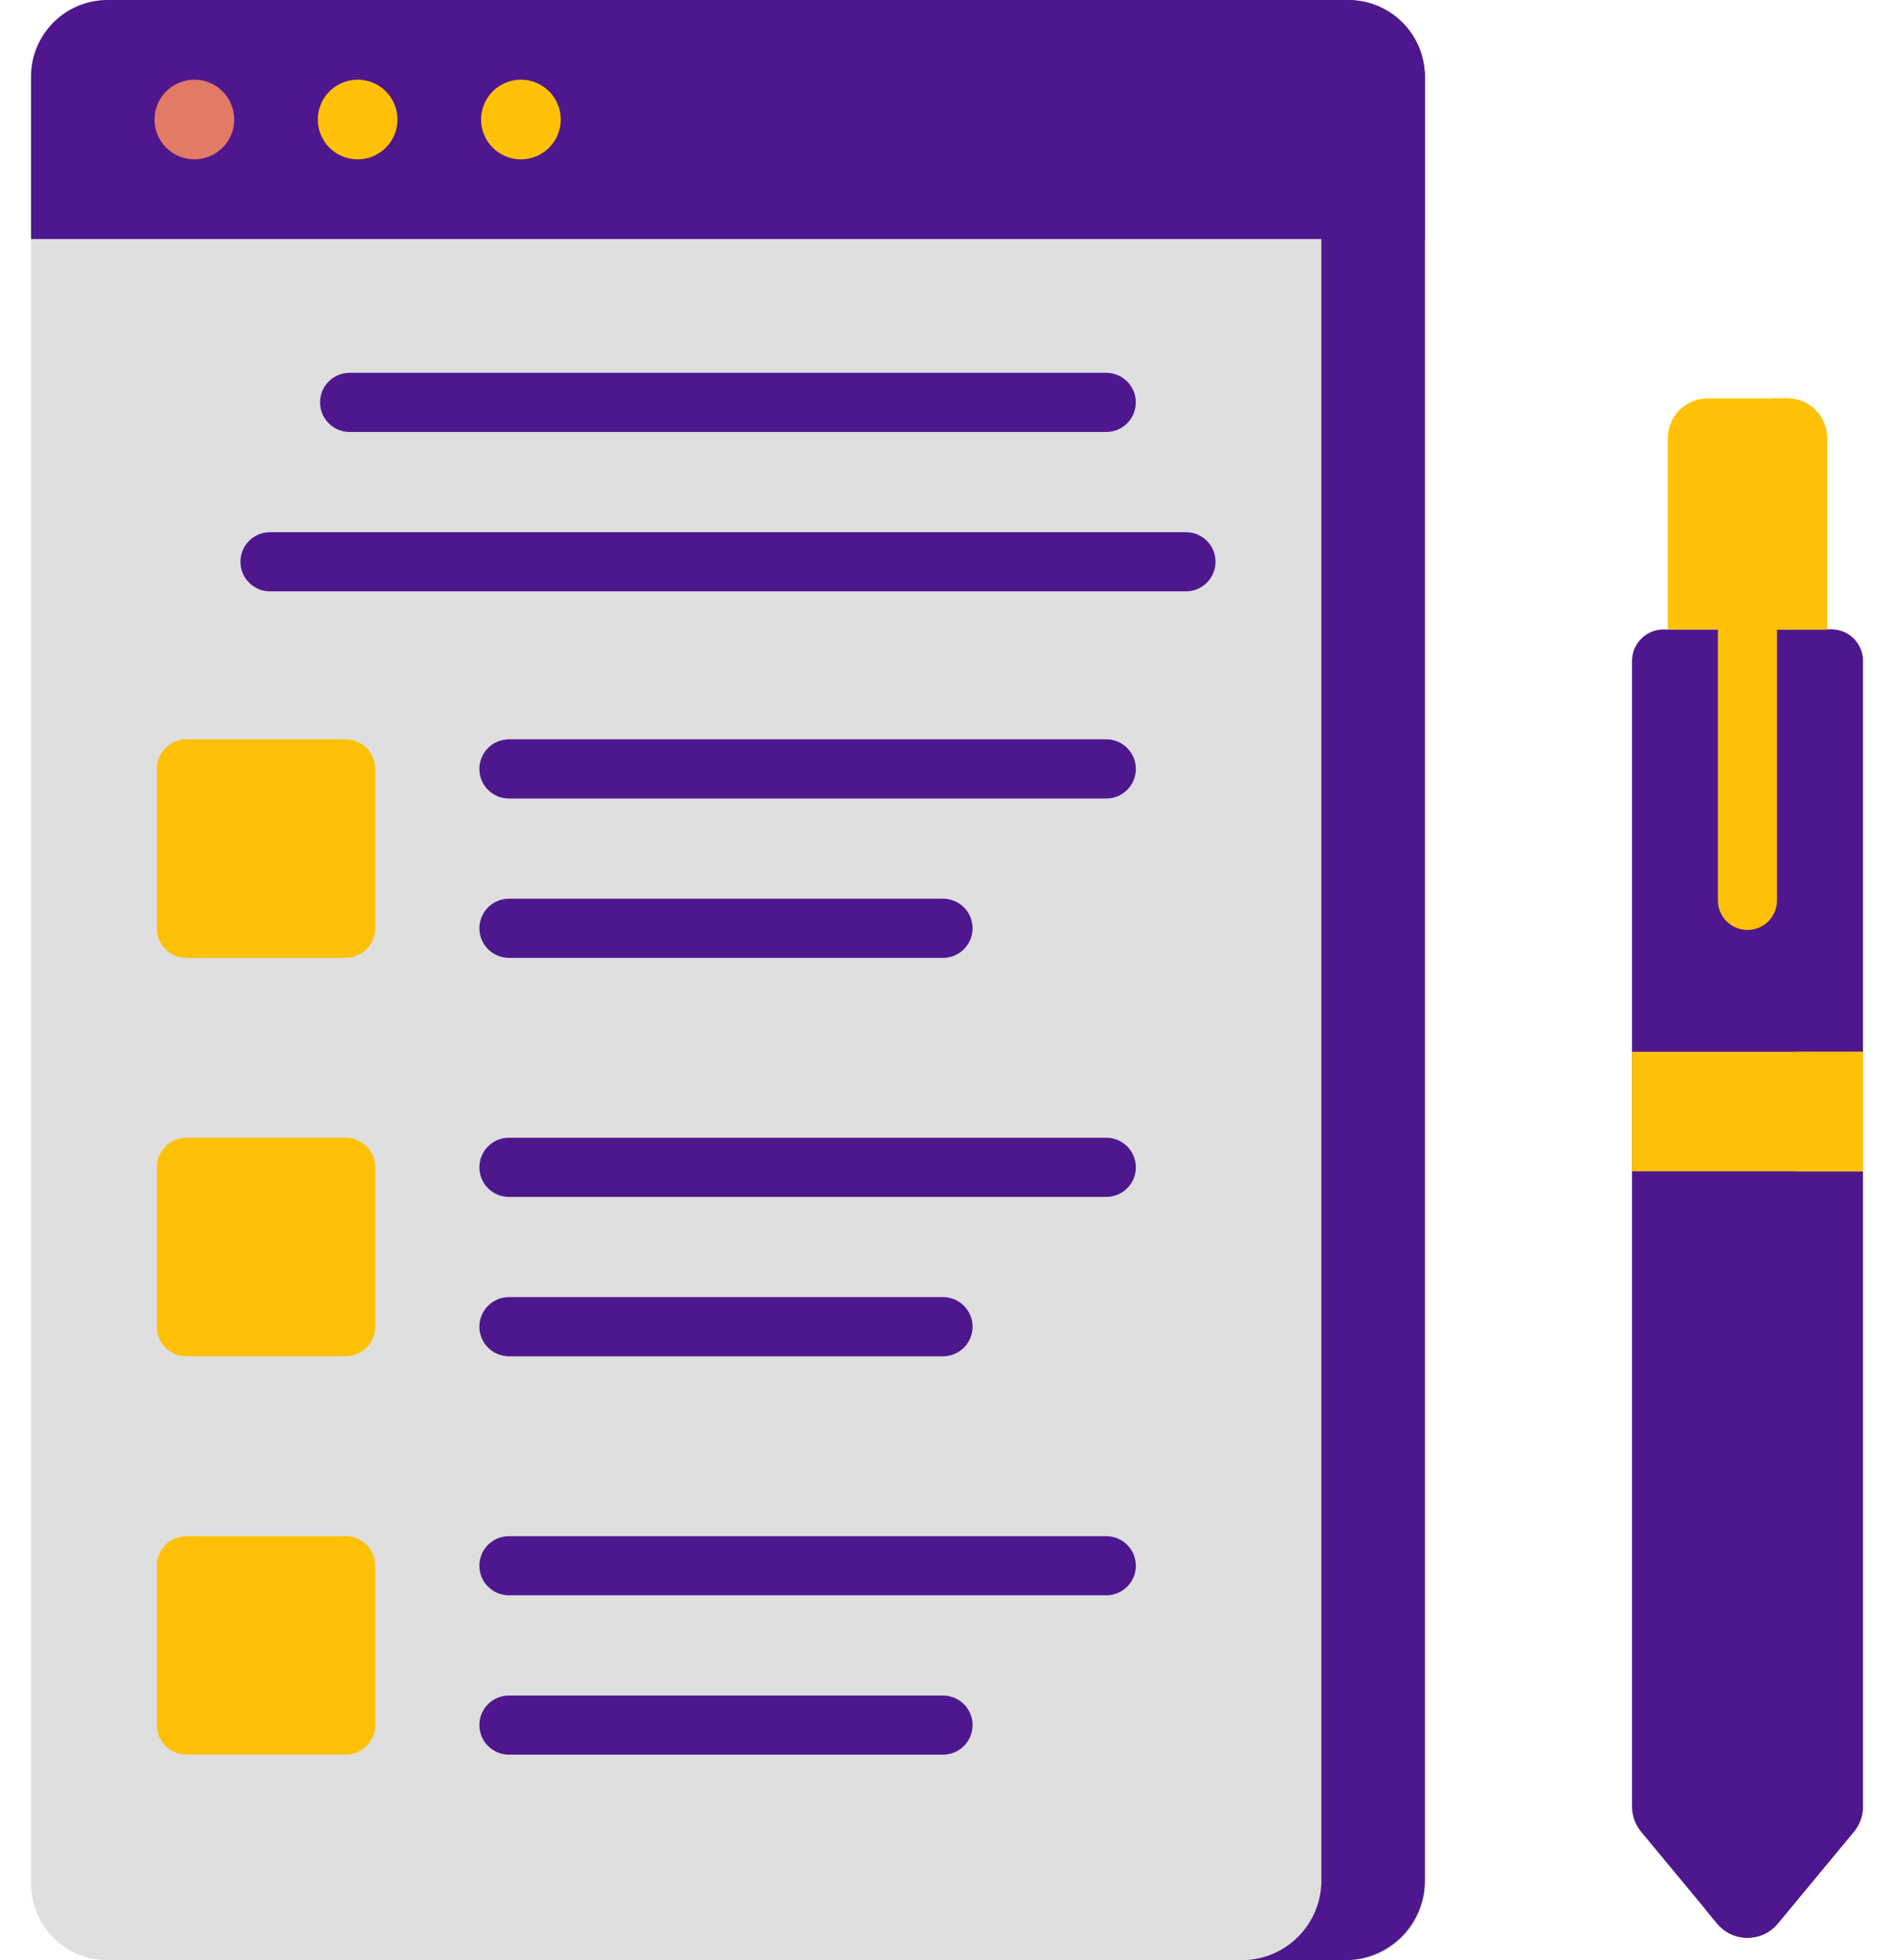
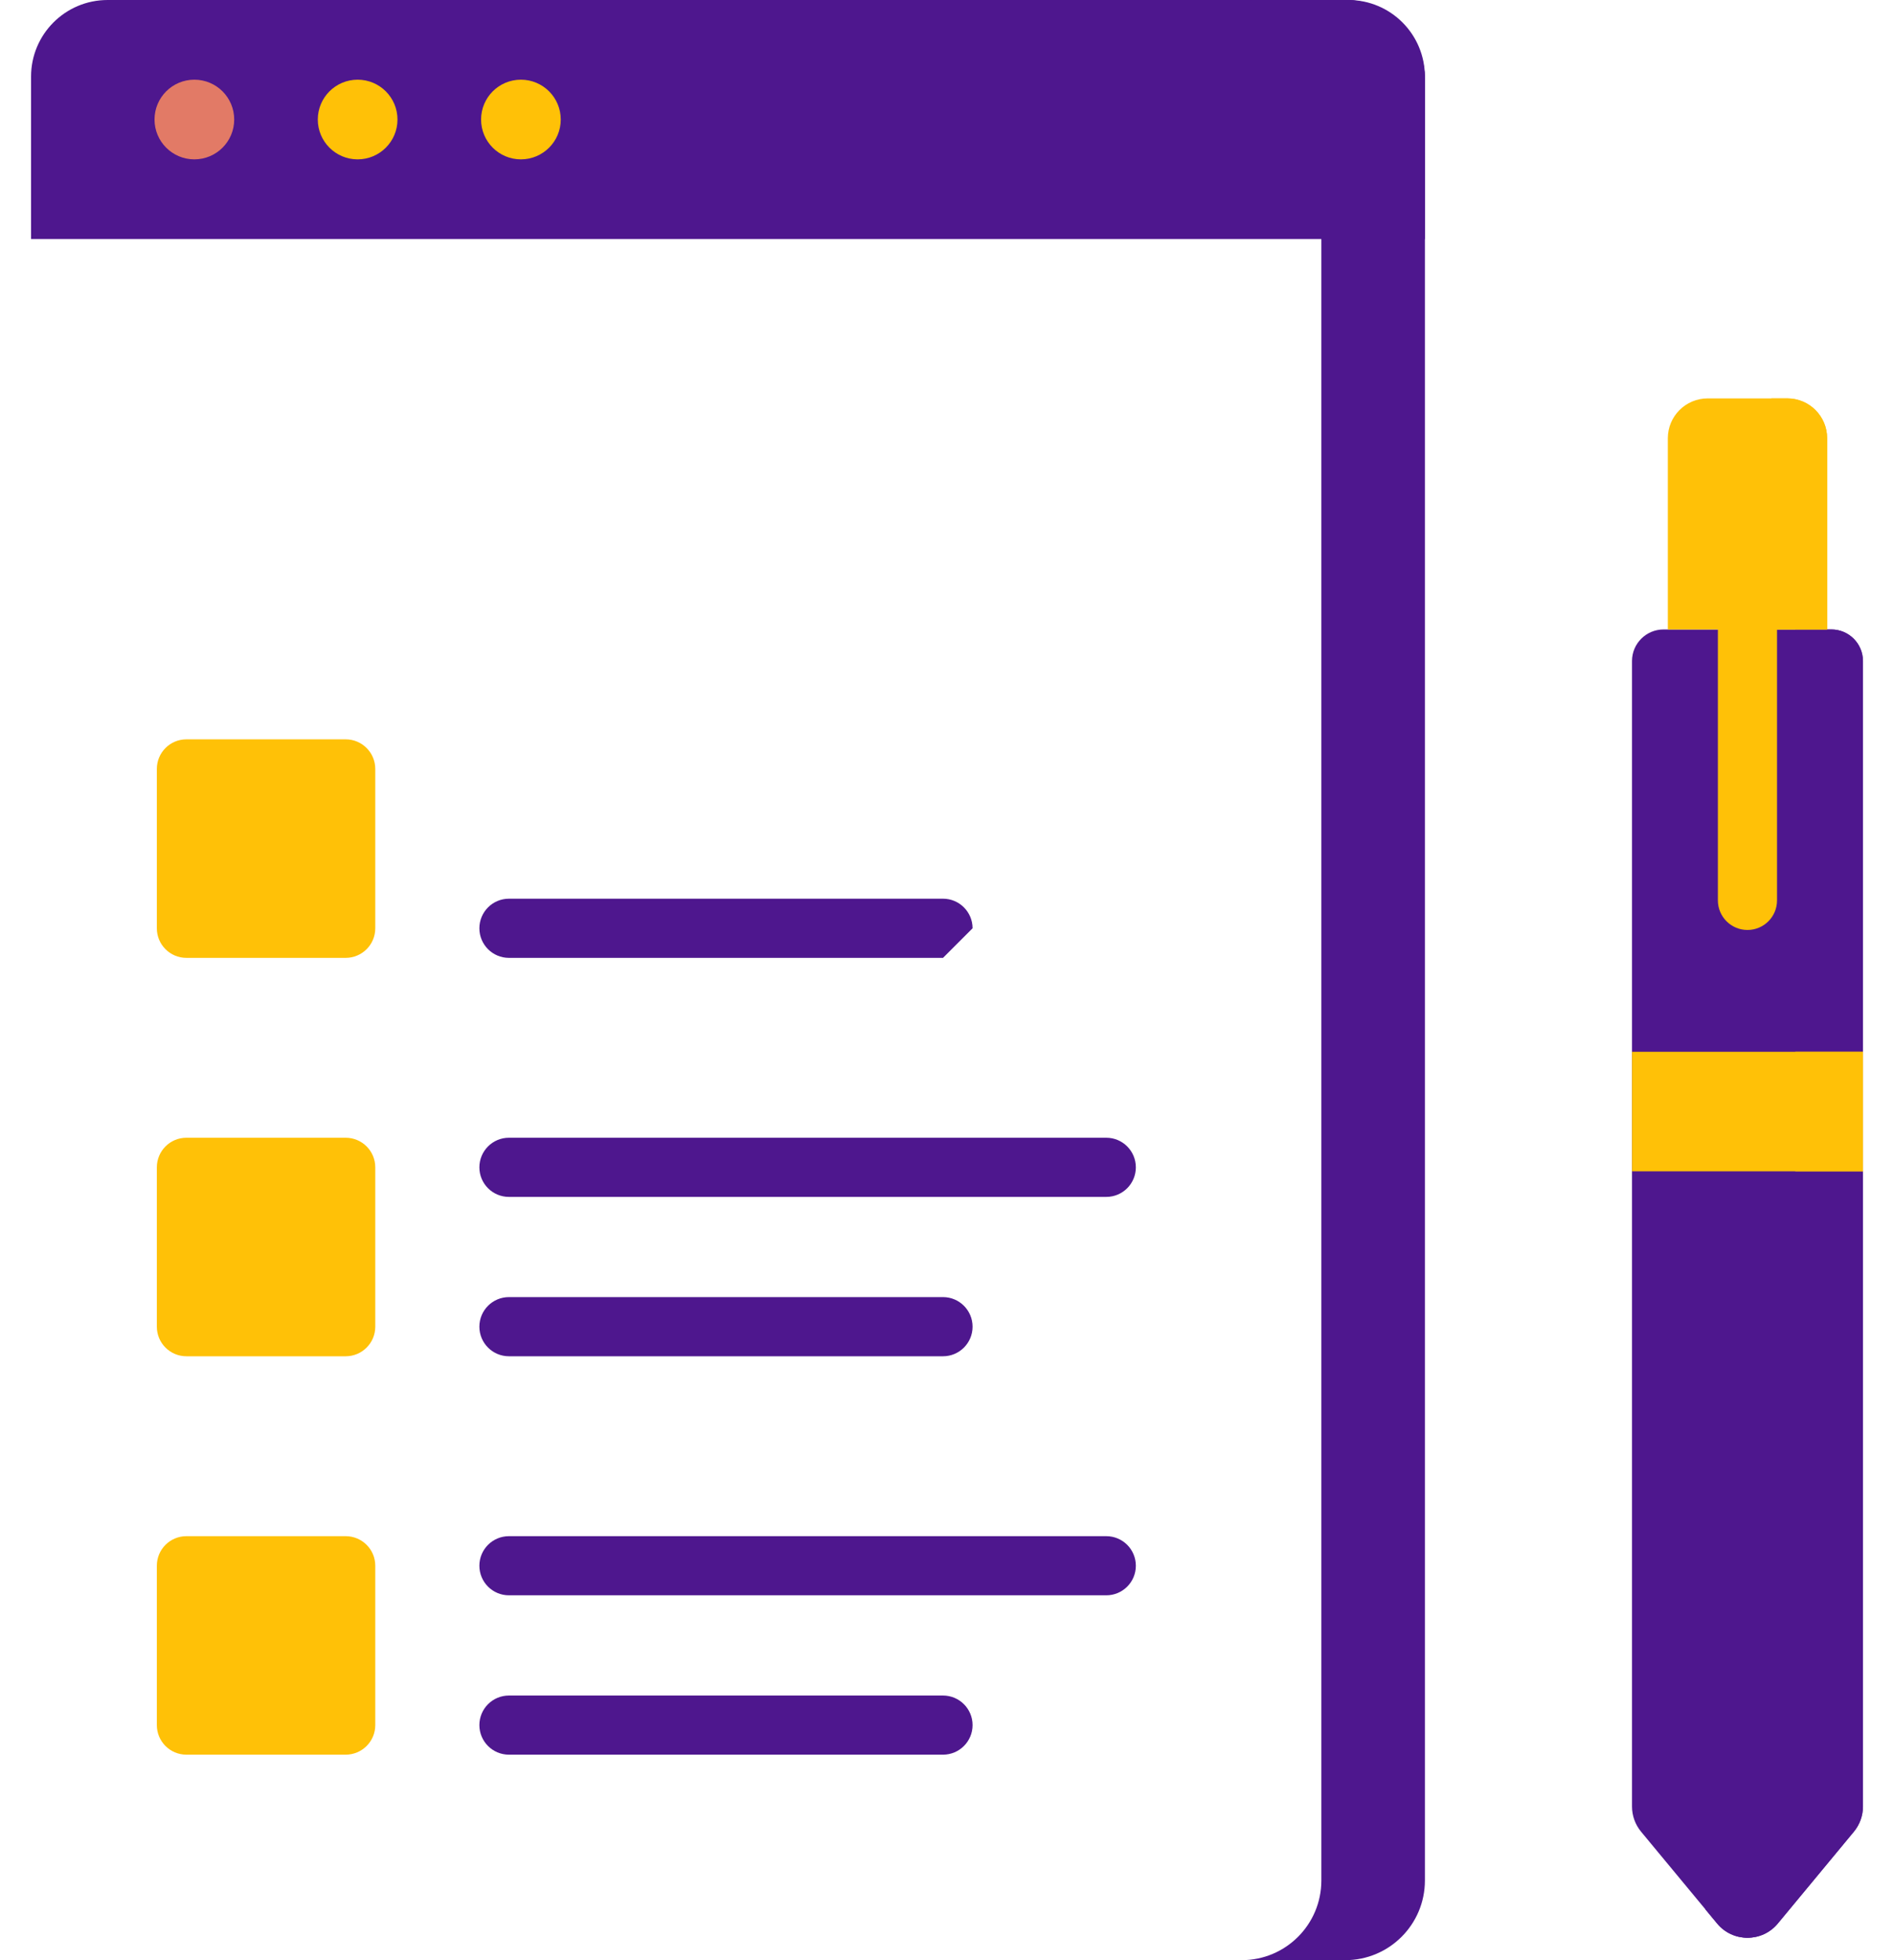
<svg xmlns="http://www.w3.org/2000/svg" width="58" height="60" viewBox="0 0 58 60" fill="none">
-   <path d="M41.29 60H3.295C2 60 0.951 58.951 0.951 57.656V2.344C0.951 1.049 2 0 3.295 0H41.29C42.585 0 43.634 1.049 43.634 2.344V57.656C43.634 58.951 42.585 60 41.29 60Z" fill="#DFDFDF" />
  <path d="M41.196 0H38.025C39.373 0 40.464 1.092 40.464 2.439V57.561C40.464 58.908 39.373 60 38.025 60H41.196C42.543 60 43.635 58.908 43.635 57.561V2.439C43.635 1.092 42.543 0 41.196 0V0Z" fill="#4E178E" />
  <path d="M43.634 7.317H0.951V2.344C0.951 1.049 2 0 3.295 0H41.29C42.585 0 43.634 1.049 43.634 2.344V7.317Z" fill="#4E178E" />
  <path d="M41.196 0H38.025C39.373 0 40.464 1.092 40.464 2.439V7.317H43.635V2.439C43.635 1.092 42.543 0 41.196 0V0Z" fill="#4E178E" />
  <path d="M57.05 20.234V55.297C57.05 55.578 56.951 55.85 56.772 56.067L54.443 58.878C53.96 59.461 53.066 59.461 52.584 58.878L50.254 56.067C50.075 55.85 49.977 55.578 49.977 55.297V20.234C49.977 19.701 50.409 19.268 50.942 19.268H56.084C56.617 19.268 57.05 19.701 57.05 20.234Z" fill="#4E178E" />
  <path d="M52.582 58.878L52.223 58.444L54.414 55.799C54.777 55.361 54.975 54.811 54.975 54.243V19.268H56.083C56.616 19.268 57.048 19.701 57.048 20.234V55.297C57.048 55.578 56.95 55.85 56.771 56.067L54.441 58.878C53.959 59.461 53.065 59.461 52.582 58.878Z" fill="#4E178E" />
  <path d="M54.733 12.195H52.294C51.62 12.195 51.074 12.741 51.074 13.415V19.268H55.952V13.415C55.952 12.741 55.406 12.195 54.733 12.195Z" fill="#FFC107" />
  <path d="M49.977 32.195H57.05V35.854H49.977V32.195Z" fill="#FFC107" />
  <path d="M54.977 32.195H57.05V35.854H54.977V32.195Z" fill="#FFC107" />
  <path d="M54.246 12.195H54.734C55.407 12.195 55.953 12.741 55.953 13.415V19.268H54.246V12.195Z" fill="#FFC107" />
  <path d="M5.952 4.878C6.626 4.878 7.172 4.332 7.172 3.659C7.172 2.985 6.626 2.439 5.952 2.439C5.278 2.439 4.732 2.985 4.732 3.659C4.732 4.332 5.278 4.878 5.952 4.878Z" fill="#E27A66" />
  <path d="M10.952 4.878C11.626 4.878 12.172 4.332 12.172 3.659C12.172 2.985 11.626 2.439 10.952 2.439C10.278 2.439 9.732 2.985 9.732 3.659C9.732 4.332 10.278 4.878 10.952 4.878Z" fill="#FFC107" />
  <path d="M15.952 4.878C16.625 4.878 17.172 4.332 17.172 3.659C17.172 2.985 16.625 2.439 15.952 2.439C15.278 2.439 14.732 2.985 14.732 3.659C14.732 4.332 15.278 4.878 15.952 4.878Z" fill="#FFC107" />
-   <path d="M33.877 13.223H10.706C10.206 13.223 9.801 12.817 9.801 12.317C9.801 11.817 10.206 11.412 10.706 11.412H33.877C34.377 11.412 34.782 11.817 34.782 12.317C34.782 12.817 34.377 13.223 33.877 13.223Z" fill="#4E178E" />
-   <path d="M33.878 24.442H15.585C15.085 24.442 14.68 24.037 14.68 23.537C14.68 23.037 15.085 22.631 15.585 22.631H33.878C34.378 22.631 34.783 23.037 34.783 23.537C34.783 24.037 34.378 24.442 33.878 24.442Z" fill="#4E178E" />
-   <path d="M28.878 29.32H15.585C15.085 29.32 14.68 28.915 14.68 28.415C14.68 27.915 15.085 27.509 15.585 27.509H28.878C29.378 27.509 29.783 27.915 29.783 28.415C29.783 28.915 29.378 29.32 28.878 29.32Z" fill="#4E178E" />
-   <path d="M36.317 18.101H8.269C7.769 18.101 7.363 17.695 7.363 17.195C7.363 16.695 7.769 16.29 8.269 16.29H36.318C36.818 16.29 37.223 16.695 37.223 17.195C37.223 17.695 36.817 18.101 36.317 18.101Z" fill="#4E178E" />
+   <path d="M28.878 29.32H15.585C15.085 29.32 14.68 28.915 14.68 28.415C14.68 27.915 15.085 27.509 15.585 27.509H28.878C29.378 27.509 29.783 27.915 29.783 28.415Z" fill="#4E178E" />
  <path d="M10.586 22.631H5.708C5.208 22.631 4.803 23.037 4.803 23.537V28.415C4.803 28.915 5.208 29.32 5.708 29.32H10.586C11.086 29.32 11.492 28.915 11.492 28.415V23.537C11.492 23.037 11.086 22.631 10.586 22.631Z" fill="#FFC107" />
  <path d="M33.878 36.637H15.585C15.085 36.637 14.68 36.232 14.68 35.732C14.68 35.232 15.085 34.826 15.585 34.826H33.878C34.378 34.826 34.783 35.232 34.783 35.732C34.783 36.232 34.378 36.637 33.878 36.637Z" fill="#4E178E" />
  <path d="M28.878 41.515H15.585C15.085 41.515 14.68 41.11 14.68 40.61C14.68 40.11 15.085 39.704 15.585 39.704H28.878C29.378 39.704 29.783 40.11 29.783 40.61C29.783 41.11 29.378 41.515 28.878 41.515Z" fill="#4E178E" />
  <path d="M10.586 34.826H5.708C5.208 34.826 4.803 35.232 4.803 35.732V40.61C4.803 41.11 5.208 41.515 5.708 41.515H10.586C11.086 41.515 11.492 41.11 11.492 40.61V35.732C11.492 35.232 11.086 34.826 10.586 34.826Z" fill="#FFC107" />
  <path d="M33.878 48.832H15.585C15.085 48.832 14.68 48.427 14.68 47.927C14.68 47.427 15.085 47.022 15.585 47.022H33.878C34.378 47.022 34.783 47.427 34.783 47.927C34.783 48.427 34.378 48.832 33.878 48.832Z" fill="#4E178E" />
  <path d="M28.878 53.71H15.585C15.085 53.71 14.68 53.305 14.68 52.805C14.68 52.305 15.085 51.9 15.585 51.9H28.878C29.378 51.9 29.783 52.305 29.783 52.805C29.783 53.305 29.378 53.71 28.878 53.71Z" fill="#4E178E" />
  <path d="M10.586 47.022H5.708C5.208 47.022 4.803 47.427 4.803 47.927V52.805C4.803 53.305 5.208 53.71 5.708 53.71H10.586C11.086 53.71 11.492 53.305 11.492 52.805V47.927C11.492 47.427 11.086 47.022 10.586 47.022Z" fill="#FFC107" />
  <path d="M53.513 28.466C53.013 28.466 52.607 28.061 52.607 27.561V19.268C52.607 18.768 53.013 18.363 53.513 18.363C54.013 18.363 54.418 18.768 54.418 19.268V27.561C54.418 28.061 54.013 28.466 53.513 28.466Z" fill="#FFC107" />
</svg>